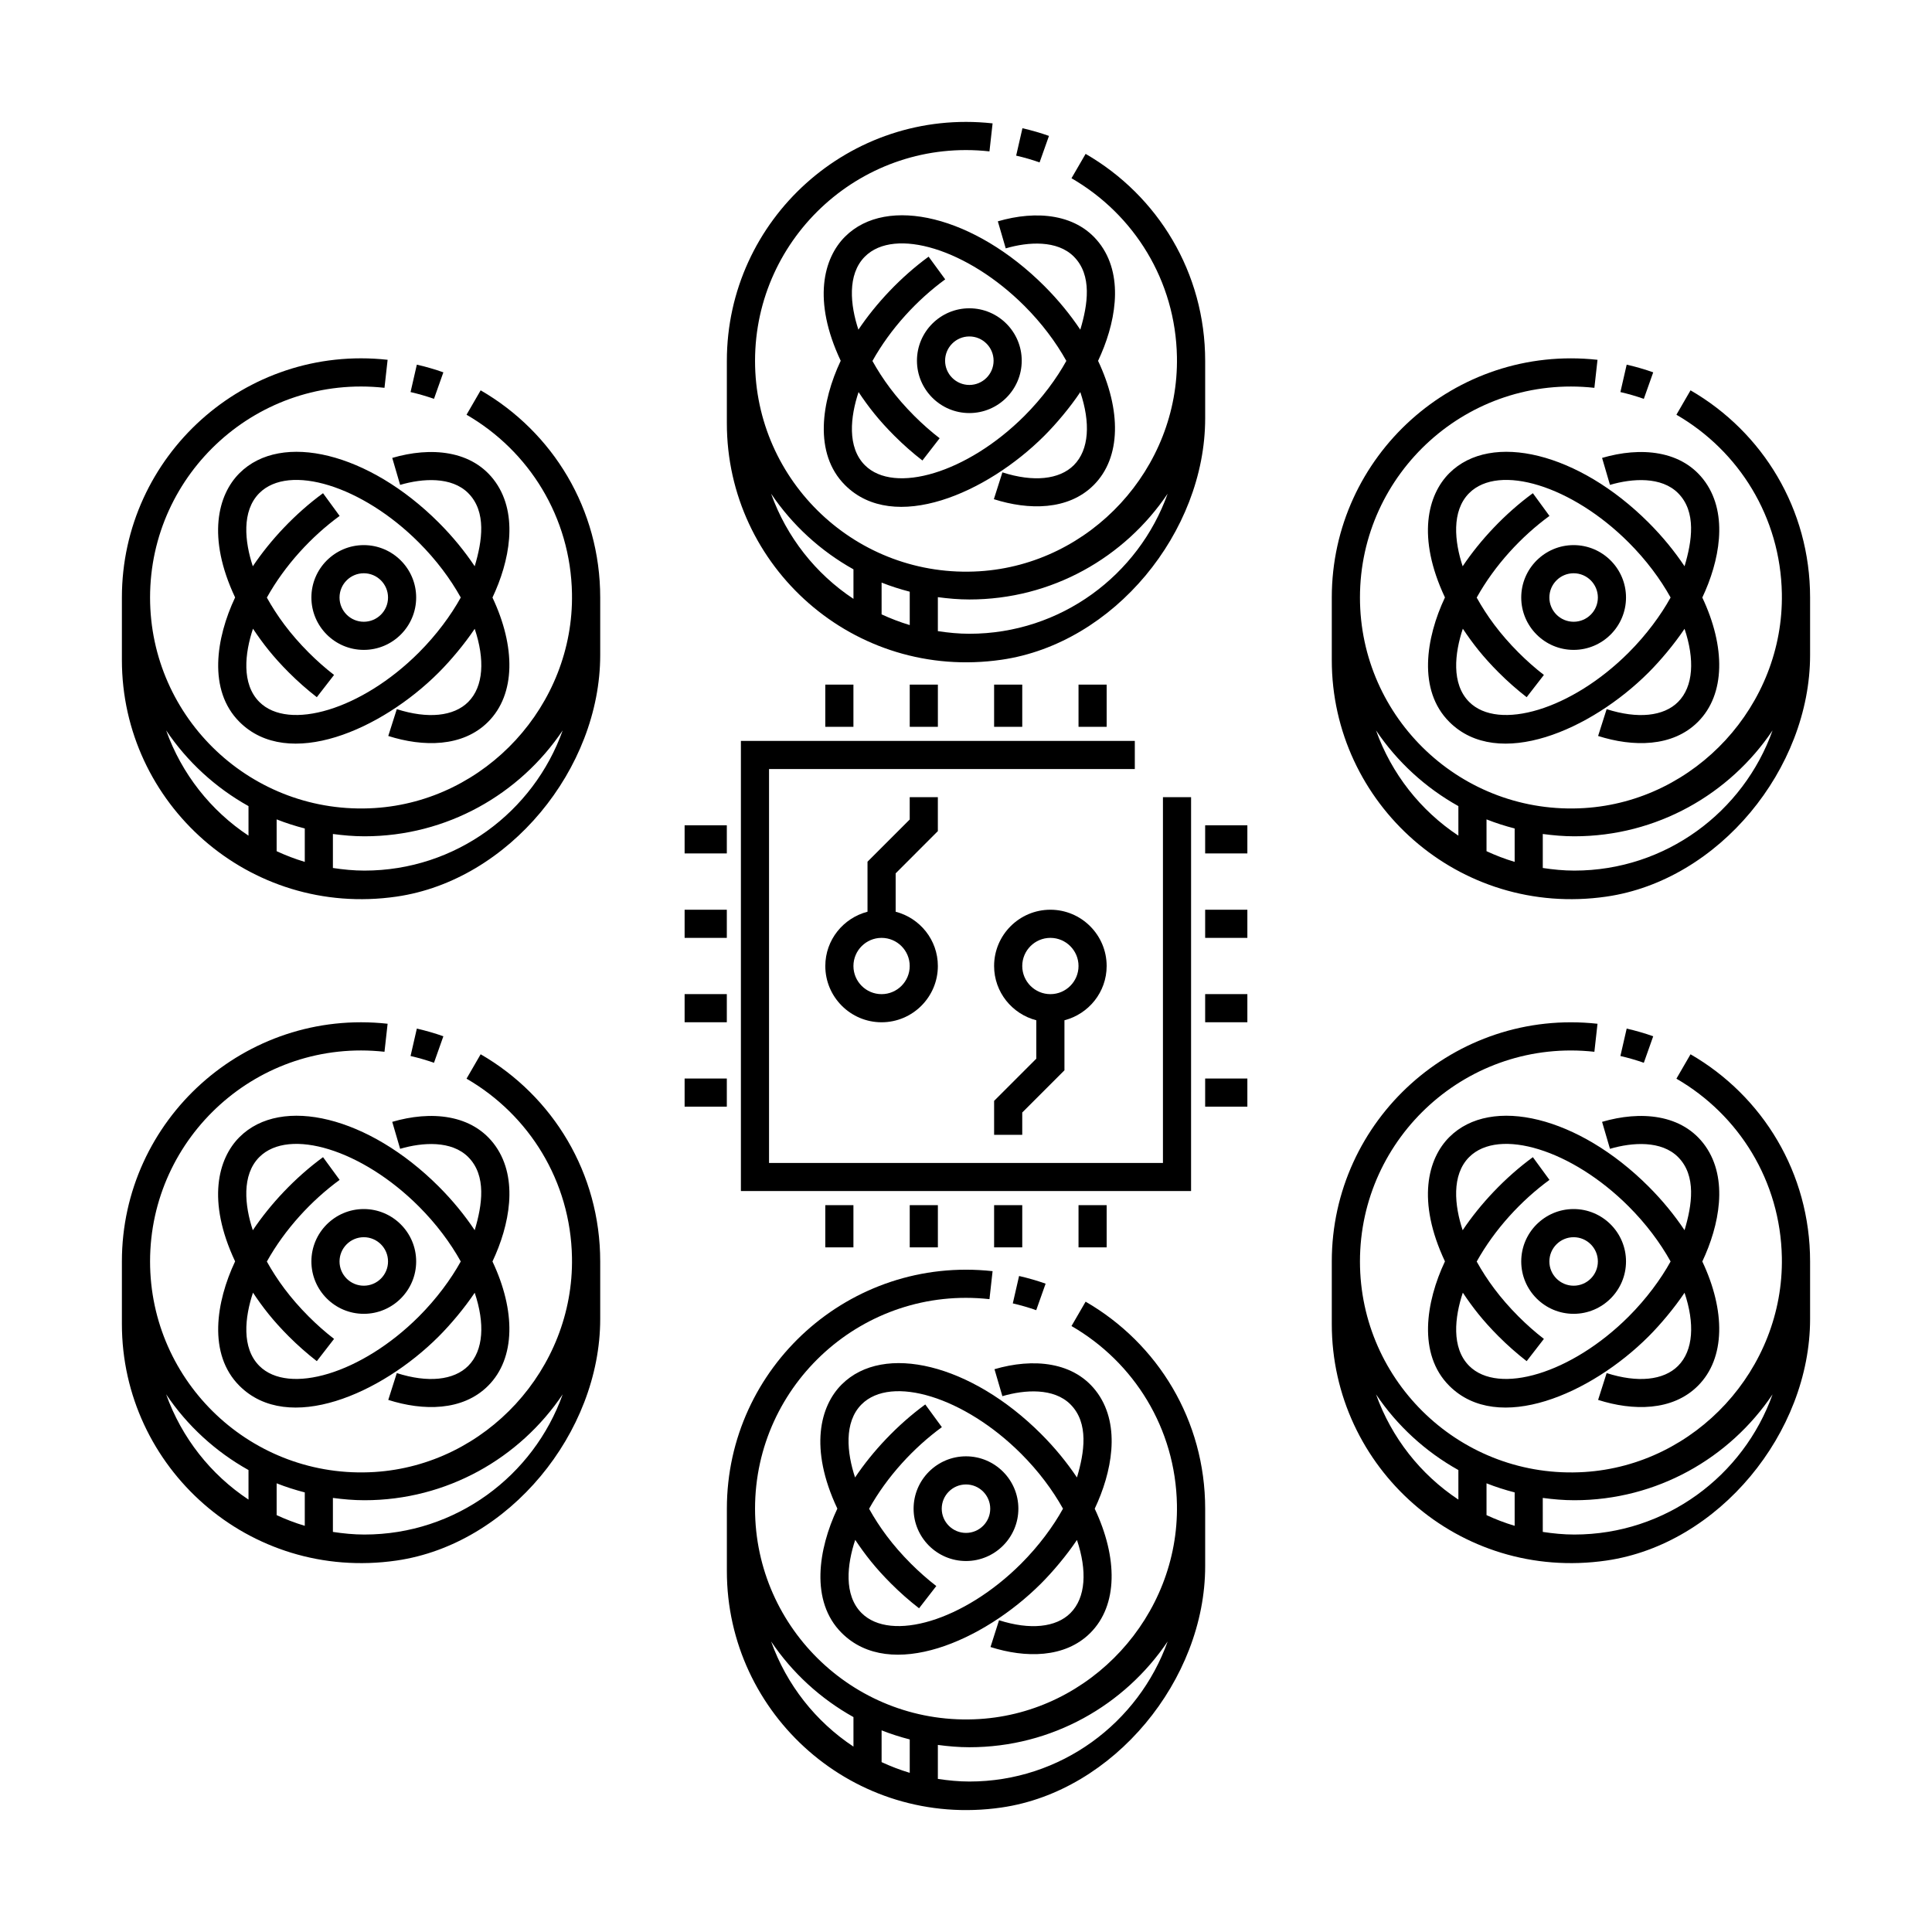
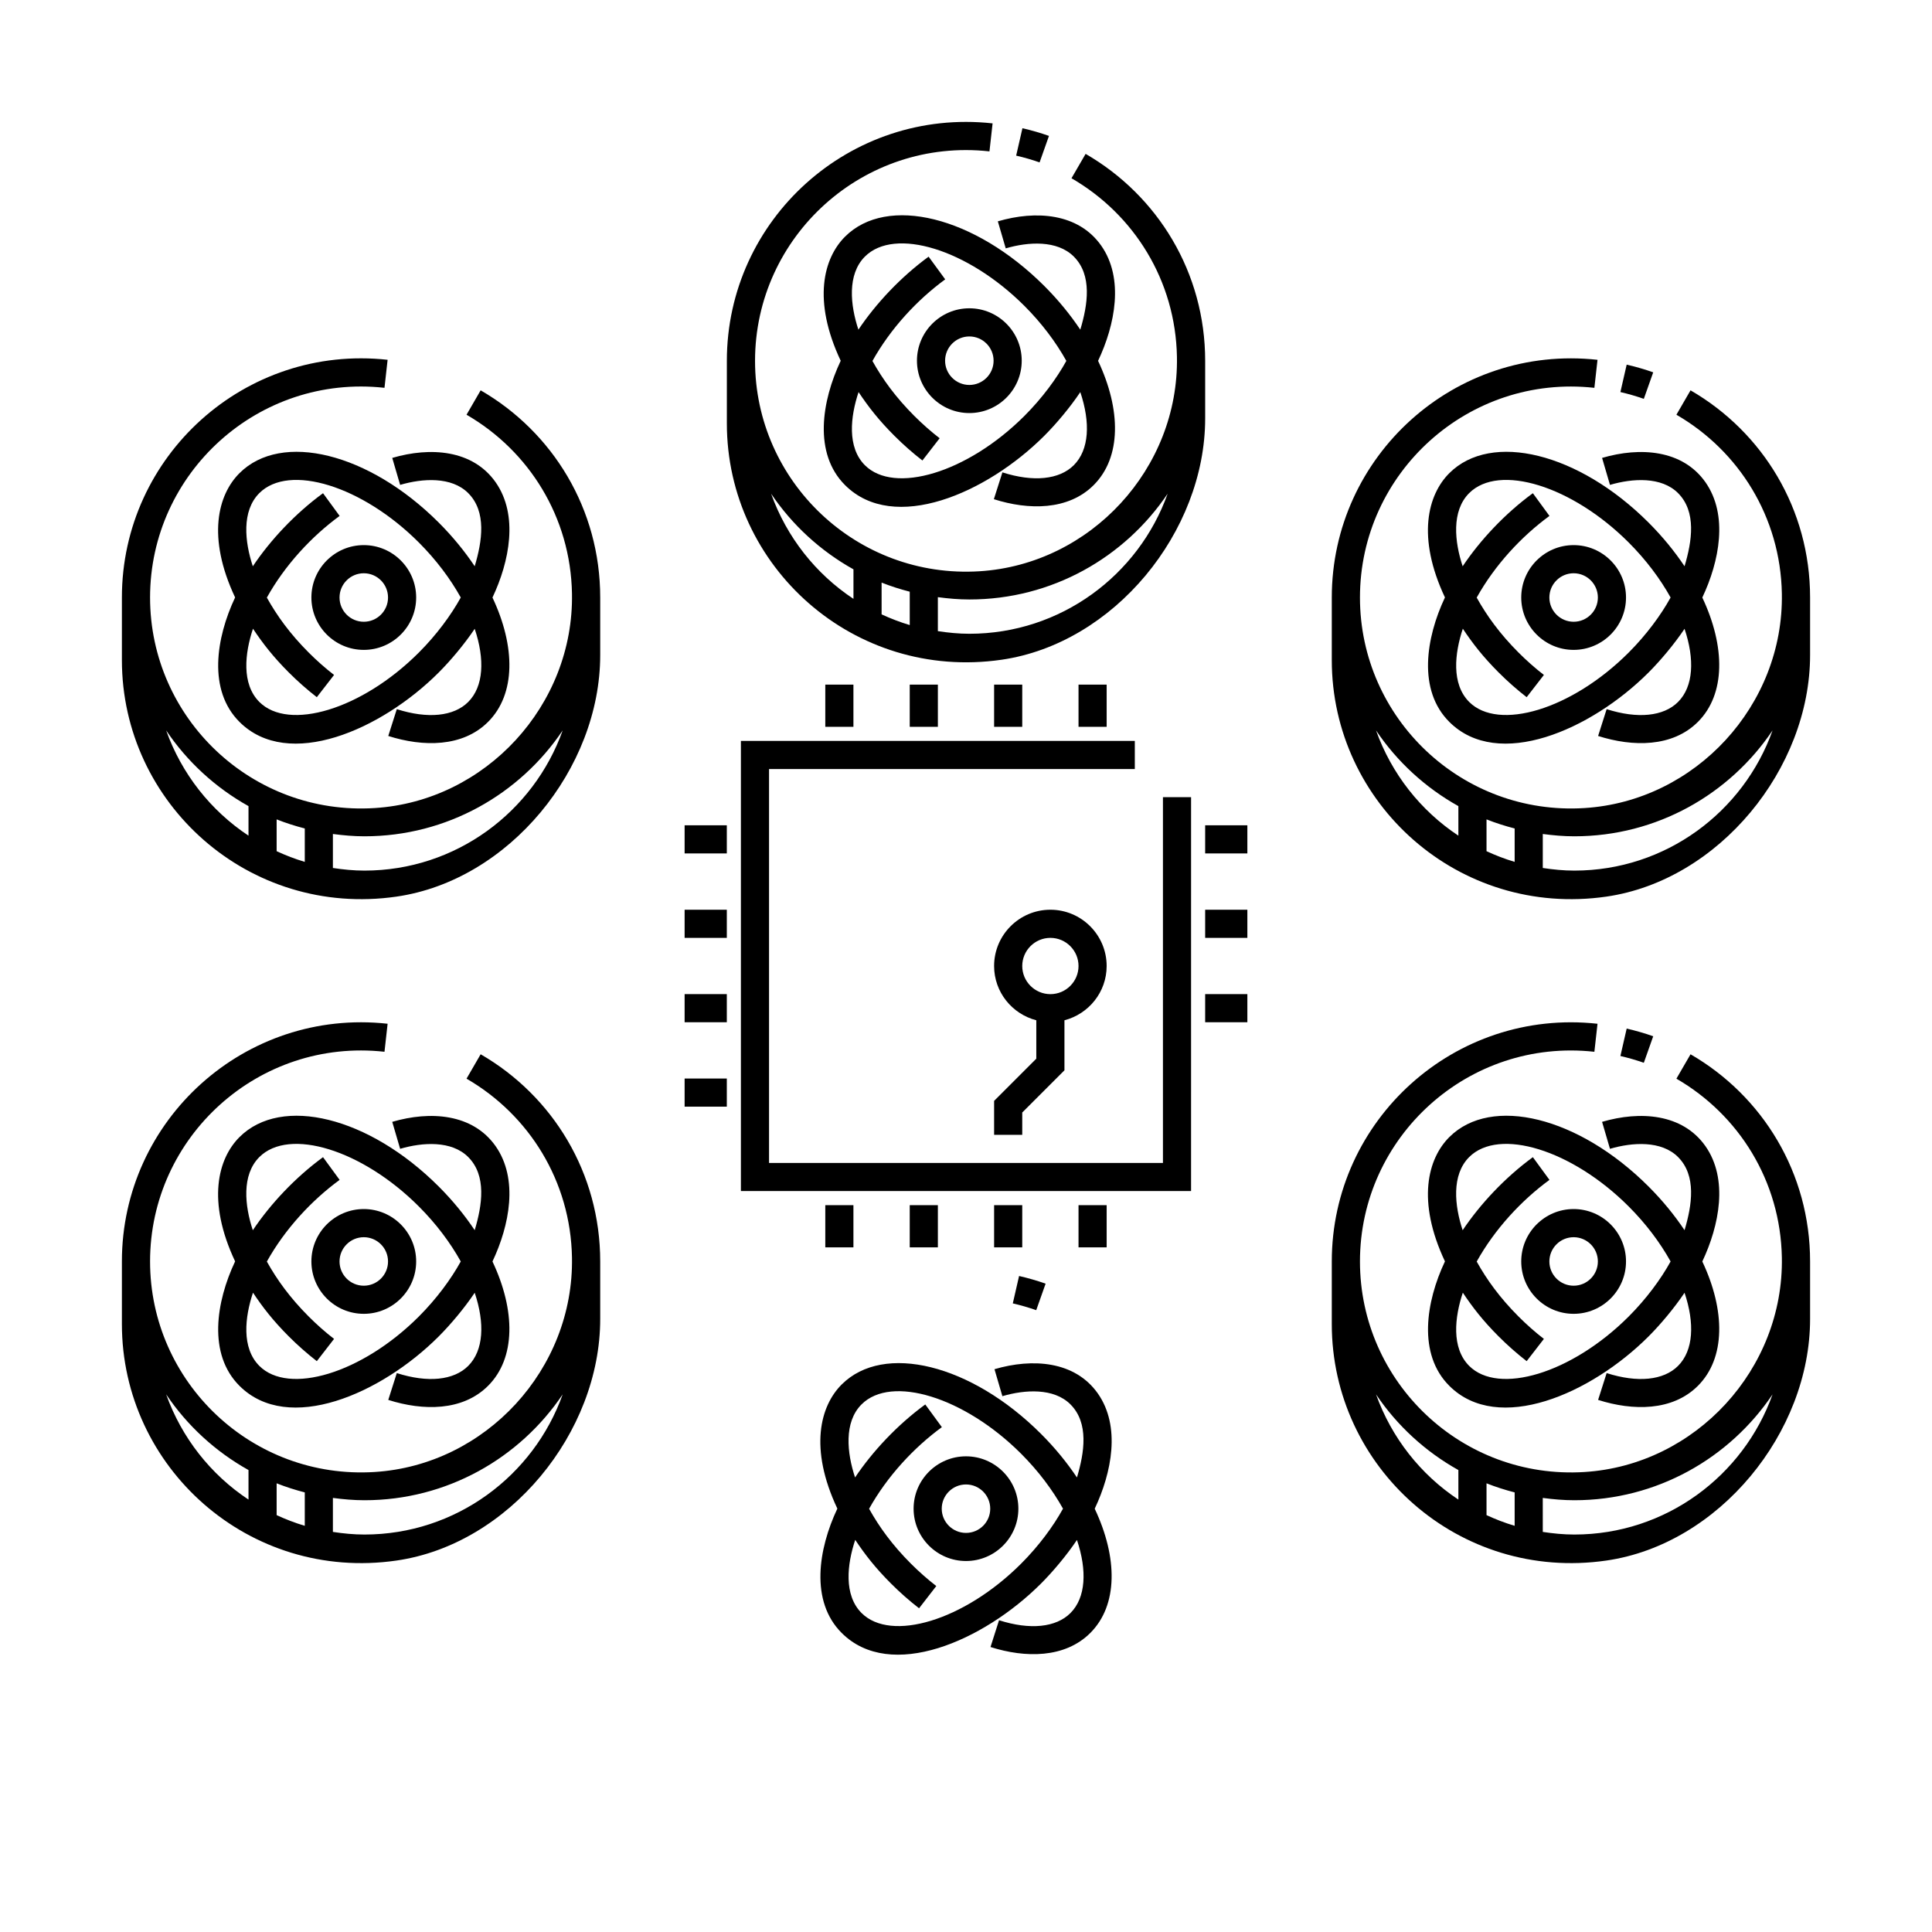
<svg xmlns="http://www.w3.org/2000/svg" fill="#000000" width="800px" height="800px" version="1.1" viewBox="144 144 512 512">
  <g>
    <path d="m400.89 225.7c-7.656 0-13.887 6.227-13.887 13.887 0 7.652 6.227 13.879 13.887 13.879 7.652 0 13.879-6.227 13.879-13.879 0-7.652-6.227-13.887-13.879-13.887zm0 20.316c-3.547 0-6.43-2.883-6.43-6.422 0-3.547 2.883-6.43 6.43-6.43 3.543 0 6.422 2.883 6.422 6.43 0.004 3.539-2.879 6.422-6.422 6.422z" />
    <path d="m410.53 209.82c5.977-1.754 13.633-2.231 18.035 2.168 4.938 4.934 3.707 12.773 1.727 19.375-2.648-3.953-5.824-7.859-9.539-11.574-18.477-18.461-41.664-24.203-52.809-13.074-5.684 5.672-8.699 16.871-1.148 32.895-5.066 10.723-7.262 24.547 1.148 32.949 12.93 12.918 37.551 2.176 52.809-13.074 3.18-3.176 6.82-7.516 9.539-11.574 2.711 8.07 2.383 15.27-1.727 19.375-3.828 3.824-10.715 4.523-18.918 1.898l-2.262 7.106c9.211 2.934 19.719 3.004 26.453-3.734 7.34-7.336 7.305-19.914 1.164-32.926 4.523-9.578 6.938-21.828 0.828-30.539-6.082-8.637-17.336-9.383-27.391-6.434zm-37.316 57.477c-4.777-4.769-3.84-12.93-1.684-19.391 2.574 3.856 5.273 7.367 9.496 11.586 2.359 2.359 4.856 4.559 7.422 6.543l4.566-5.894c-2.324-1.793-4.578-3.789-6.715-5.918-4.996-5.004-8.414-9.754-11.094-14.559 4.801-8.605 11.836-16.184 19.285-21.629l-4.398-6.016c-7.426 5.43-13.977 12.438-18.605 19.348-2.141-6.453-3.027-14.625 1.727-19.375 7.91-7.883 27.262-1.918 42.266 13.074 4.606 4.602 8.348 9.613 11.113 14.574-2.574 4.676-6.434 9.906-11.113 14.586-15.164 15.148-34.512 20.816-42.266 13.07z" />
    <path d="m419.5 187.04 2.488-7.023c-2.258-0.801-4.609-1.48-7.031-2.035l-1.664 7.262c2.047 0.469 4.133 1.062 6.207 1.797z" />
    <path d="m409.41 318.84c29.809-4.309 53.973-33.867 53.973-63.965v-15.242c0-23.363-12.523-43.781-31.684-54.855l-3.742 6.457c16.574 9.586 27.578 27.121 27.945 47.34 0.543 29.527-22.832 54.969-52.324 56.816-32.441 2.023-59.484-23.77-59.484-55.75 0-33.02 28.742-59.203 62.125-55.523l0.828-7.422c-37.812-4.152-70.422 25.469-70.422 62.941v16.555c0 38.008 33.68 68.301 72.785 62.648zm-31.777-12.023v-8.422c2.414 0.957 4.906 1.75 7.457 2.41v8.848c-2.574-0.773-5.055-1.73-7.457-2.836zm75.805-31.984c-7.707 21.594-28.32 37.121-52.543 37.121-2.848 0-5.617-0.281-8.352-0.695v-9.004c2.742 0.363 5.512 0.613 8.352 0.613 21.871 0.008 41.172-11.137 52.543-28.035zm-83.262 20.047v7.824c-10.012-6.621-17.723-16.391-21.824-27.867 5.578 8.281 13.07 15.16 21.824 20.043z" />
    <path d="m459.65 355.26h-7.457v96.93h-104.39v-104.39h96.934v-7.457h-104.39v119.3h119.3z" />
-     <path d="m392.54 364.26v-8.996h-7.457v5.914l-11.184 11.184v13.254c-6.414 1.668-11.184 7.457-11.184 14.383 0 8.223 6.691 14.914 14.914 14.914 8.223 0 14.914-6.691 14.914-14.914 0-6.926-4.769-12.715-11.184-14.383v-10.172zm-7.457 35.742c0 4.109-3.344 7.457-7.457 7.457-4.109 0-7.457-3.344-7.457-7.457 0-4.109 3.344-7.457 7.457-7.457 4.113 0 7.457 3.344 7.457 7.457z" />
    <path d="m362.71 325.43h7.457v11.184h-7.457z" />
    <path d="m385.09 325.43h7.457v11.184h-7.457z" />
    <path d="m407.45 325.43h7.457v11.184h-7.457z" />
    <path d="m429.82 325.43h7.457v11.184h-7.457z" />
    <path d="m362.71 463.38h7.457v11.184h-7.457z" />
    <path d="m385.09 463.38h7.457v11.184h-7.457z" />
    <path d="m407.45 463.38h7.457v11.184h-7.457z" />
    <path d="m429.82 463.38h7.457v11.184h-7.457z" />
    <path d="m463.38 362.71h11.184v7.457h-11.184z" />
    <path d="m463.38 385.09h11.184v7.457h-11.184z" />
    <path d="m463.38 407.45h11.184v7.457h-11.184z" />
-     <path d="m463.38 429.82h11.184v7.457h-11.184z" />
    <path d="m325.43 362.71h11.184v7.457h-11.184z" />
    <path d="m325.43 385.09h11.184v7.457h-11.184z" />
    <path d="m325.43 407.45h11.184v7.457h-11.184z" />
    <path d="m325.43 429.82h11.184v7.457h-11.184z" />
    <path d="m407.45 435.74v8.996h7.457v-5.914l11.184-11.184v-13.254c6.414-1.668 11.184-7.457 11.184-14.383 0-8.223-6.691-14.914-14.914-14.914-8.223 0-14.914 6.691-14.914 14.914 0 6.926 4.769 12.715 11.184 14.383v10.172zm7.457-35.738c0-4.109 3.344-7.457 7.457-7.457 4.109 0 7.457 3.344 7.457 7.457 0 4.109-3.344 7.457-7.457 7.457-4.109-0.004-7.457-3.348-7.457-7.457z" />
    <path d="m561.03 288.46c-7.656 0-13.887 6.227-13.887 13.887 0 7.652 6.227 13.879 13.887 13.879 7.652 0 13.879-6.227 13.879-13.879 0-7.652-6.227-13.887-13.879-13.887zm0 20.312c-3.547 0-6.43-2.883-6.43-6.422 0-3.547 2.883-6.43 6.43-6.43 3.543 0 6.422 2.883 6.422 6.43 0 3.543-2.879 6.422-6.422 6.422z" />
    <path d="m570.66 272.5c5.977-1.758 13.633-2.231 18.035 2.172 4.938 4.934 3.707 12.777 1.727 19.391-2.648-3.961-5.824-7.863-9.539-11.578-18.477-18.477-41.664-24.223-52.809-13.082-5.684 5.68-8.699 16.887-1.148 32.926-5.066 10.73-7.262 24.566 1.148 32.973 12.93 12.93 37.543 2.176 52.809-13.082 3.18-3.18 6.82-7.523 9.539-11.578 2.711 8.074 2.383 15.285-1.727 19.391-3.828 3.828-10.715 4.523-18.918 1.898l-2.262 7.109c9.211 2.934 19.719 3.008 26.453-3.734 7.34-7.34 7.305-19.93 1.164-32.949 4.523-9.586 6.938-21.844 0.828-30.566-6.082-8.641-17.336-9.391-27.391-6.438zm-37.312 57.52c-4.777-4.777-3.84-12.938-1.684-19.406 2.574 3.859 5.273 7.371 9.496 11.598 2.359 2.359 4.856 4.559 7.422 6.551l4.566-5.898c-2.324-1.793-4.578-3.789-6.715-5.926-4.996-5.008-8.414-9.766-11.094-14.57 4.801-8.613 11.836-16.199 19.285-21.645l-4.398-6.019c-7.426 5.43-13.977 12.449-18.605 19.363-2.141-6.457-3.027-14.637 1.727-19.391 7.91-7.894 27.262-1.926 42.266 13.082 4.606 4.606 8.348 9.617 11.113 14.586-2.574 4.676-6.434 9.914-11.113 14.594-15.164 15.164-34.512 20.84-42.266 13.082z" />
    <path d="m579.63 249.7 2.488-7.027c-2.258-0.801-4.609-1.48-7.031-2.035l-1.664 7.266c2.051 0.473 4.137 1.066 6.207 1.797z" />
    <path d="m569.72 381.61c29.805-4.312 53.973-33.895 53.973-64.016v-15.254c0-23.383-12.523-43.816-31.684-54.898l-3.742 6.465c16.574 9.594 27.578 27.141 27.945 47.379 0.543 29.547-22.832 55.016-52.324 56.859-32.441 2.023-59.484-23.785-59.484-55.797 0-33.043 28.742-59.246 62.125-55.57l0.828-7.426c-37.812-4.144-70.418 25.492-70.418 62.996v16.566c-0.008 38.035 33.672 68.348 72.781 62.695zm-31.777-12.035v-8.43c2.414 0.957 4.906 1.75 7.457 2.41v8.852c-2.574-0.762-5.055-1.723-7.457-2.832zm75.805-32.008c-7.703 21.613-28.32 37.152-52.543 37.152-2.848 0-5.617-0.281-8.352-0.695v-9.008c2.742 0.363 5.512 0.613 8.352 0.613 21.871 0 41.172-11.148 52.543-28.062zm-83.262 20.062v7.828c-10.012-6.625-17.723-16.398-21.824-27.891 5.578 8.293 13.07 15.176 21.824 20.062z" />
    <path d="m240.41 288.46c-7.656 0-13.887 6.227-13.887 13.887 0 7.652 6.227 13.879 13.887 13.879 7.652 0 13.879-6.227 13.879-13.879 0-7.652-6.227-13.887-13.879-13.887zm0 20.312c-3.547 0-6.43-2.883-6.43-6.422 0-3.547 2.883-6.43 6.43-6.43 3.543 0 6.422 2.883 6.422 6.43 0.004 3.543-2.879 6.422-6.422 6.422z" />
    <path d="m250.04 272.5c5.977-1.758 13.633-2.231 18.035 2.172 4.938 4.934 3.707 12.777 1.727 19.391-2.648-3.961-5.824-7.863-9.539-11.578-18.477-18.477-41.664-24.223-52.809-13.082-5.684 5.68-8.699 16.887-1.148 32.926-5.066 10.73-7.262 24.566 1.148 32.973 12.93 12.93 37.551 2.176 52.809-13.082 3.18-3.18 6.82-7.523 9.539-11.578 2.711 8.074 2.383 15.285-1.727 19.391-3.828 3.828-10.715 4.523-18.918 1.898l-2.262 7.109c9.211 2.934 19.719 3.008 26.453-3.734 7.34-7.34 7.305-19.93 1.164-32.949 4.523-9.586 6.938-21.844 0.828-30.566-6.082-8.641-17.336-9.391-27.391-6.438zm-37.312 57.52c-4.777-4.777-3.84-12.938-1.684-19.406 2.574 3.859 5.273 7.371 9.496 11.598 2.359 2.359 4.856 4.559 7.422 6.551l4.566-5.898c-2.324-1.793-4.578-3.789-6.715-5.926-4.996-5.008-8.414-9.766-11.094-14.57 4.801-8.613 11.836-16.199 19.285-21.645l-4.398-6.019c-7.426 5.43-13.977 12.449-18.605 19.363-2.141-6.457-3.027-14.637 1.727-19.391 7.91-7.894 27.262-1.926 42.266 13.082 4.606 4.606 8.348 9.617 11.113 14.586-2.574 4.676-6.434 9.914-11.113 14.594-15.164 15.164-34.512 20.84-42.266 13.082z" />
-     <path d="m259.01 249.7 2.488-7.027c-2.258-0.801-4.609-1.48-7.031-2.035l-1.664 7.266c2.051 0.473 4.137 1.066 6.207 1.797z" />
    <path d="m249.09 381.61c29.809-4.312 53.973-33.895 53.973-64.016v-15.254c0-23.383-12.523-43.816-31.684-54.898l-3.742 6.465c16.574 9.594 27.578 27.141 27.945 47.379 0.543 29.547-22.832 55.016-52.324 56.859-32.445 2.023-59.488-23.793-59.488-55.801 0-33.043 28.742-59.246 62.125-55.57l0.828-7.426c-37.809-4.148-70.418 25.492-70.418 62.996v16.566c0 38.039 33.68 68.352 72.785 62.699zm-31.777-12.035v-8.43c2.414 0.957 4.906 1.75 7.457 2.41v8.852c-2.574-0.762-5.055-1.723-7.457-2.832zm75.805-32.008c-7.707 21.613-28.32 37.152-52.543 37.152-2.848 0-5.617-0.281-8.352-0.695v-9.008c2.742 0.363 5.512 0.613 8.352 0.613 21.871 0 41.172-11.148 52.543-28.062zm-83.262 20.062v7.828c-10.012-6.625-17.723-16.398-21.824-27.891 5.578 8.293 13.07 15.176 21.824 20.062z" />
    <path d="m561.03 464.41c-7.656 0-13.887 6.227-13.887 13.887 0 7.652 6.227 13.879 13.887 13.879 7.652 0 13.879-6.227 13.879-13.879 0-7.652-6.227-13.887-13.879-13.887zm0 20.316c-3.547 0-6.43-2.883-6.43-6.422 0-3.547 2.883-6.43 6.43-6.43 3.543 0 6.422 2.883 6.422 6.43 0 3.539-2.879 6.422-6.422 6.422z" />
    <path d="m570.66 448.45c5.977-1.758 13.633-2.231 18.035 2.172 4.938 4.934 3.707 12.777 1.727 19.391-2.648-3.961-5.824-7.863-9.539-11.578-18.477-18.477-41.664-24.223-52.809-13.082-5.684 5.68-8.699 16.887-1.148 32.926-5.066 10.73-7.262 24.566 1.148 32.973 12.93 12.93 37.543 2.176 52.809-13.082 3.18-3.18 6.82-7.523 9.539-11.578 2.711 8.074 2.383 15.285-1.727 19.391-3.828 3.828-10.715 4.523-18.918 1.898l-2.262 7.109c9.211 2.934 19.719 3.008 26.453-3.734 7.34-7.34 7.305-19.93 1.164-32.949 4.523-9.586 6.938-21.844 0.828-30.566-6.082-8.641-17.336-9.391-27.391-6.438zm-37.312 57.527c-4.777-4.777-3.84-12.938-1.684-19.406 2.574 3.859 5.273 7.371 9.496 11.598 2.359 2.359 4.856 4.559 7.422 6.551l4.566-5.898c-2.324-1.793-4.578-3.789-6.715-5.926-4.996-5.008-8.414-9.766-11.094-14.57 4.801-8.613 11.836-16.199 19.285-21.645l-4.398-6.019c-7.426 5.43-13.977 12.449-18.605 19.363-2.141-6.457-3.027-14.637 1.727-19.391 7.91-7.894 27.262-1.926 42.266 13.082 4.606 4.606 8.348 9.617 11.113 14.586-2.574 4.676-6.434 9.914-11.113 14.594-15.164 15.156-34.512 20.836-42.266 13.082z" />
    <path d="m579.63 425.65 2.488-7.027c-2.258-0.801-4.609-1.48-7.031-2.035l-1.664 7.266c2.051 0.473 4.137 1.066 6.207 1.797z" />
    <path d="m569.72 557.56c29.805-4.312 53.973-33.895 53.973-64.012v-15.254c0-23.383-12.523-43.816-31.684-54.898l-3.742 6.465c16.574 9.594 27.578 27.141 27.945 47.379 0.543 29.547-22.832 55.016-52.324 56.859-32.441 2.023-59.484-23.785-59.484-55.797 0-33.043 28.742-59.246 62.125-55.57l0.828-7.426c-37.812-4.144-70.418 25.492-70.418 62.996v16.566c-0.008 38.031 33.672 68.352 72.781 62.691zm-31.777-12.035v-8.43c2.414 0.957 4.906 1.75 7.457 2.41v8.852c-2.574-0.762-5.055-1.723-7.457-2.832zm75.805-32.008c-7.703 21.613-28.32 37.152-52.543 37.152-2.848 0-5.617-0.281-8.352-0.695l-0.004-9.008c2.742 0.363 5.512 0.613 8.352 0.613 21.875 0 41.176-11.148 52.547-28.062zm-83.262 20.062v7.828c-10.012-6.625-17.723-16.398-21.824-27.891 5.578 8.293 13.07 15.176 21.824 20.062z" />
    <path d="m240.41 464.41c-7.656 0-13.887 6.227-13.887 13.887 0 7.652 6.227 13.879 13.887 13.879 7.652 0 13.879-6.227 13.879-13.879 0-7.652-6.227-13.887-13.879-13.887zm0 20.316c-3.547 0-6.43-2.883-6.43-6.422 0-3.547 2.883-6.43 6.43-6.43 3.543 0 6.422 2.883 6.422 6.43 0.004 3.539-2.879 6.422-6.422 6.422z" />
    <path d="m250.04 448.45c5.977-1.758 13.633-2.231 18.035 2.172 4.938 4.934 3.707 12.777 1.727 19.391-2.648-3.961-5.824-7.863-9.539-11.578-18.477-18.477-41.664-24.223-52.809-13.082-5.684 5.68-8.699 16.887-1.148 32.926-5.066 10.73-7.262 24.566 1.148 32.973 12.93 12.93 37.551 2.176 52.809-13.082 3.18-3.18 6.82-7.523 9.539-11.578 2.711 8.074 2.383 15.285-1.727 19.391-3.828 3.828-10.715 4.523-18.918 1.898l-2.262 7.109c9.211 2.934 19.719 3.008 26.453-3.734 7.34-7.34 7.305-19.93 1.164-32.949 4.523-9.586 6.938-21.844 0.828-30.566-6.082-8.641-17.336-9.391-27.391-6.438zm-37.312 57.527c-4.777-4.777-3.84-12.938-1.684-19.406 2.574 3.859 5.273 7.371 9.496 11.598 2.359 2.359 4.856 4.559 7.422 6.551l4.566-5.898c-2.324-1.793-4.578-3.789-6.715-5.926-4.996-5.008-8.414-9.766-11.094-14.57 4.801-8.613 11.836-16.199 19.285-21.645l-4.398-6.019c-7.426 5.43-13.977 12.449-18.605 19.363-2.141-6.457-3.027-14.637 1.727-19.391 7.91-7.894 27.262-1.926 42.266 13.082 4.606 4.606 8.348 9.617 11.113 14.586-2.574 4.676-6.434 9.914-11.113 14.594-15.164 15.156-34.512 20.836-42.266 13.082z" />
-     <path d="m259.01 425.65 2.488-7.027c-2.258-0.801-4.609-1.48-7.031-2.035l-1.664 7.266c2.051 0.473 4.137 1.066 6.207 1.797z" />
    <path d="m249.09 557.56c29.809-4.312 53.973-33.895 53.973-64.016v-15.254c0-23.383-12.523-43.816-31.684-54.898l-3.742 6.465c16.574 9.594 27.578 27.141 27.945 47.379 0.543 29.547-22.832 55.016-52.324 56.859-32.445 2.023-59.488-23.793-59.488-55.797 0-33.043 28.742-59.246 62.125-55.57l0.828-7.426c-37.809-4.148-70.418 25.492-70.418 62.996v16.566c0 38.035 33.68 68.355 72.785 62.695zm-31.777-12.035v-8.43c2.414 0.957 4.906 1.75 7.457 2.41v8.852c-2.574-0.762-5.055-1.723-7.457-2.832zm75.805-32.008c-7.707 21.613-28.32 37.152-52.543 37.152-2.848 0-5.617-0.281-8.352-0.695v-9.008c2.742 0.363 5.512 0.613 8.352 0.613 21.871 0 41.172-11.148 52.543-28.062zm-83.262 20.062v7.828c-10.012-6.625-17.723-16.398-21.824-27.891 5.578 8.293 13.07 15.176 21.824 20.062z" />
    <path d="m400 529.94c-7.656 0-13.887 6.223-13.887 13.875 0 7.648 6.227 13.871 13.887 13.871 7.652 0 13.879-6.223 13.879-13.871 0.004-7.648-6.227-13.875-13.879-13.875zm0 20.297c-3.547 0-6.43-2.883-6.43-6.418 0-3.543 2.883-6.422 6.43-6.422 3.543 0 6.422 2.883 6.422 6.422 0.004 3.539-2.875 6.418-6.422 6.418z" />
    <path d="m409.64 514c5.977-1.754 13.633-2.231 18.035 2.168 4.938 4.934 3.707 12.766 1.727 19.375-2.648-3.953-5.824-7.859-9.539-11.566-18.477-18.461-41.664-24.203-52.809-13.074-5.684 5.672-8.699 16.871-1.148 32.895-5.066 10.723-7.262 24.547 1.148 32.949 12.93 12.918 37.543 2.176 52.809-13.074 3.18-3.176 6.82-7.516 9.539-11.566 2.711 8.066 2.383 15.27-1.727 19.375-3.828 3.824-10.715 4.523-18.918 1.898l-2.262 7.098c9.211 2.934 19.719 3.004 26.453-3.734 7.34-7.336 7.305-19.914 1.164-32.918 4.523-9.578 6.938-21.828 0.828-30.539-6.082-8.637-17.336-9.383-27.391-6.434zm-37.312 57.473c-4.777-4.769-3.84-12.93-1.684-19.391 2.574 3.856 5.273 7.367 9.496 11.586 2.359 2.359 4.856 4.559 7.422 6.543l4.566-5.894c-2.324-1.793-4.578-3.789-6.715-5.918-4.996-5.004-8.414-9.754-11.094-14.559 4.801-8.605 11.836-16.184 19.285-21.629l-4.398-6.016c-7.426 5.43-13.977 12.438-18.605 19.348-2.141-6.453-3.027-14.625 1.727-19.375 7.91-7.883 27.262-1.918 42.266 13.074 4.606 4.602 8.348 9.613 11.113 14.574-2.574 4.676-6.434 9.906-11.113 14.582-15.164 15.152-34.512 20.824-42.266 13.074z" />
    <path d="m418.61 491.21 2.488-7.023c-2.258-0.801-4.609-1.48-7.031-2.035l-1.664 7.262c2.051 0.473 4.129 1.066 6.207 1.797z" />
-     <path d="m409.41 623.01c29.809-4.309 53.973-33.867 53.973-63.957v-15.242c0-23.363-12.523-43.781-31.684-54.855l-3.742 6.457c16.574 9.586 27.578 27.121 27.945 47.34 0.543 29.523-22.832 54.969-52.324 56.809-32.441 2.023-59.484-23.77-59.484-55.75 0-33.02 28.742-59.199 62.125-55.523l0.828-7.418c-37.812-4.144-70.418 25.473-70.418 62.945v16.555c-0.004 37.996 33.676 68.293 72.781 62.641zm-31.777-12.027v-8.422c2.414 0.957 4.906 1.75 7.457 2.41v8.848c-2.574-0.77-5.055-1.727-7.457-2.836zm75.805-31.98c-7.707 21.594-28.32 37.121-52.543 37.121-2.848 0-5.617-0.281-8.352-0.695v-9.004c2.742 0.363 5.512 0.613 8.352 0.613 21.871 0.004 41.172-11.141 52.543-28.035zm-83.262 20.043v7.824c-10.012-6.621-17.723-16.391-21.824-27.867 5.578 8.281 13.07 15.164 21.824 20.043z" />
  </g>
</svg>